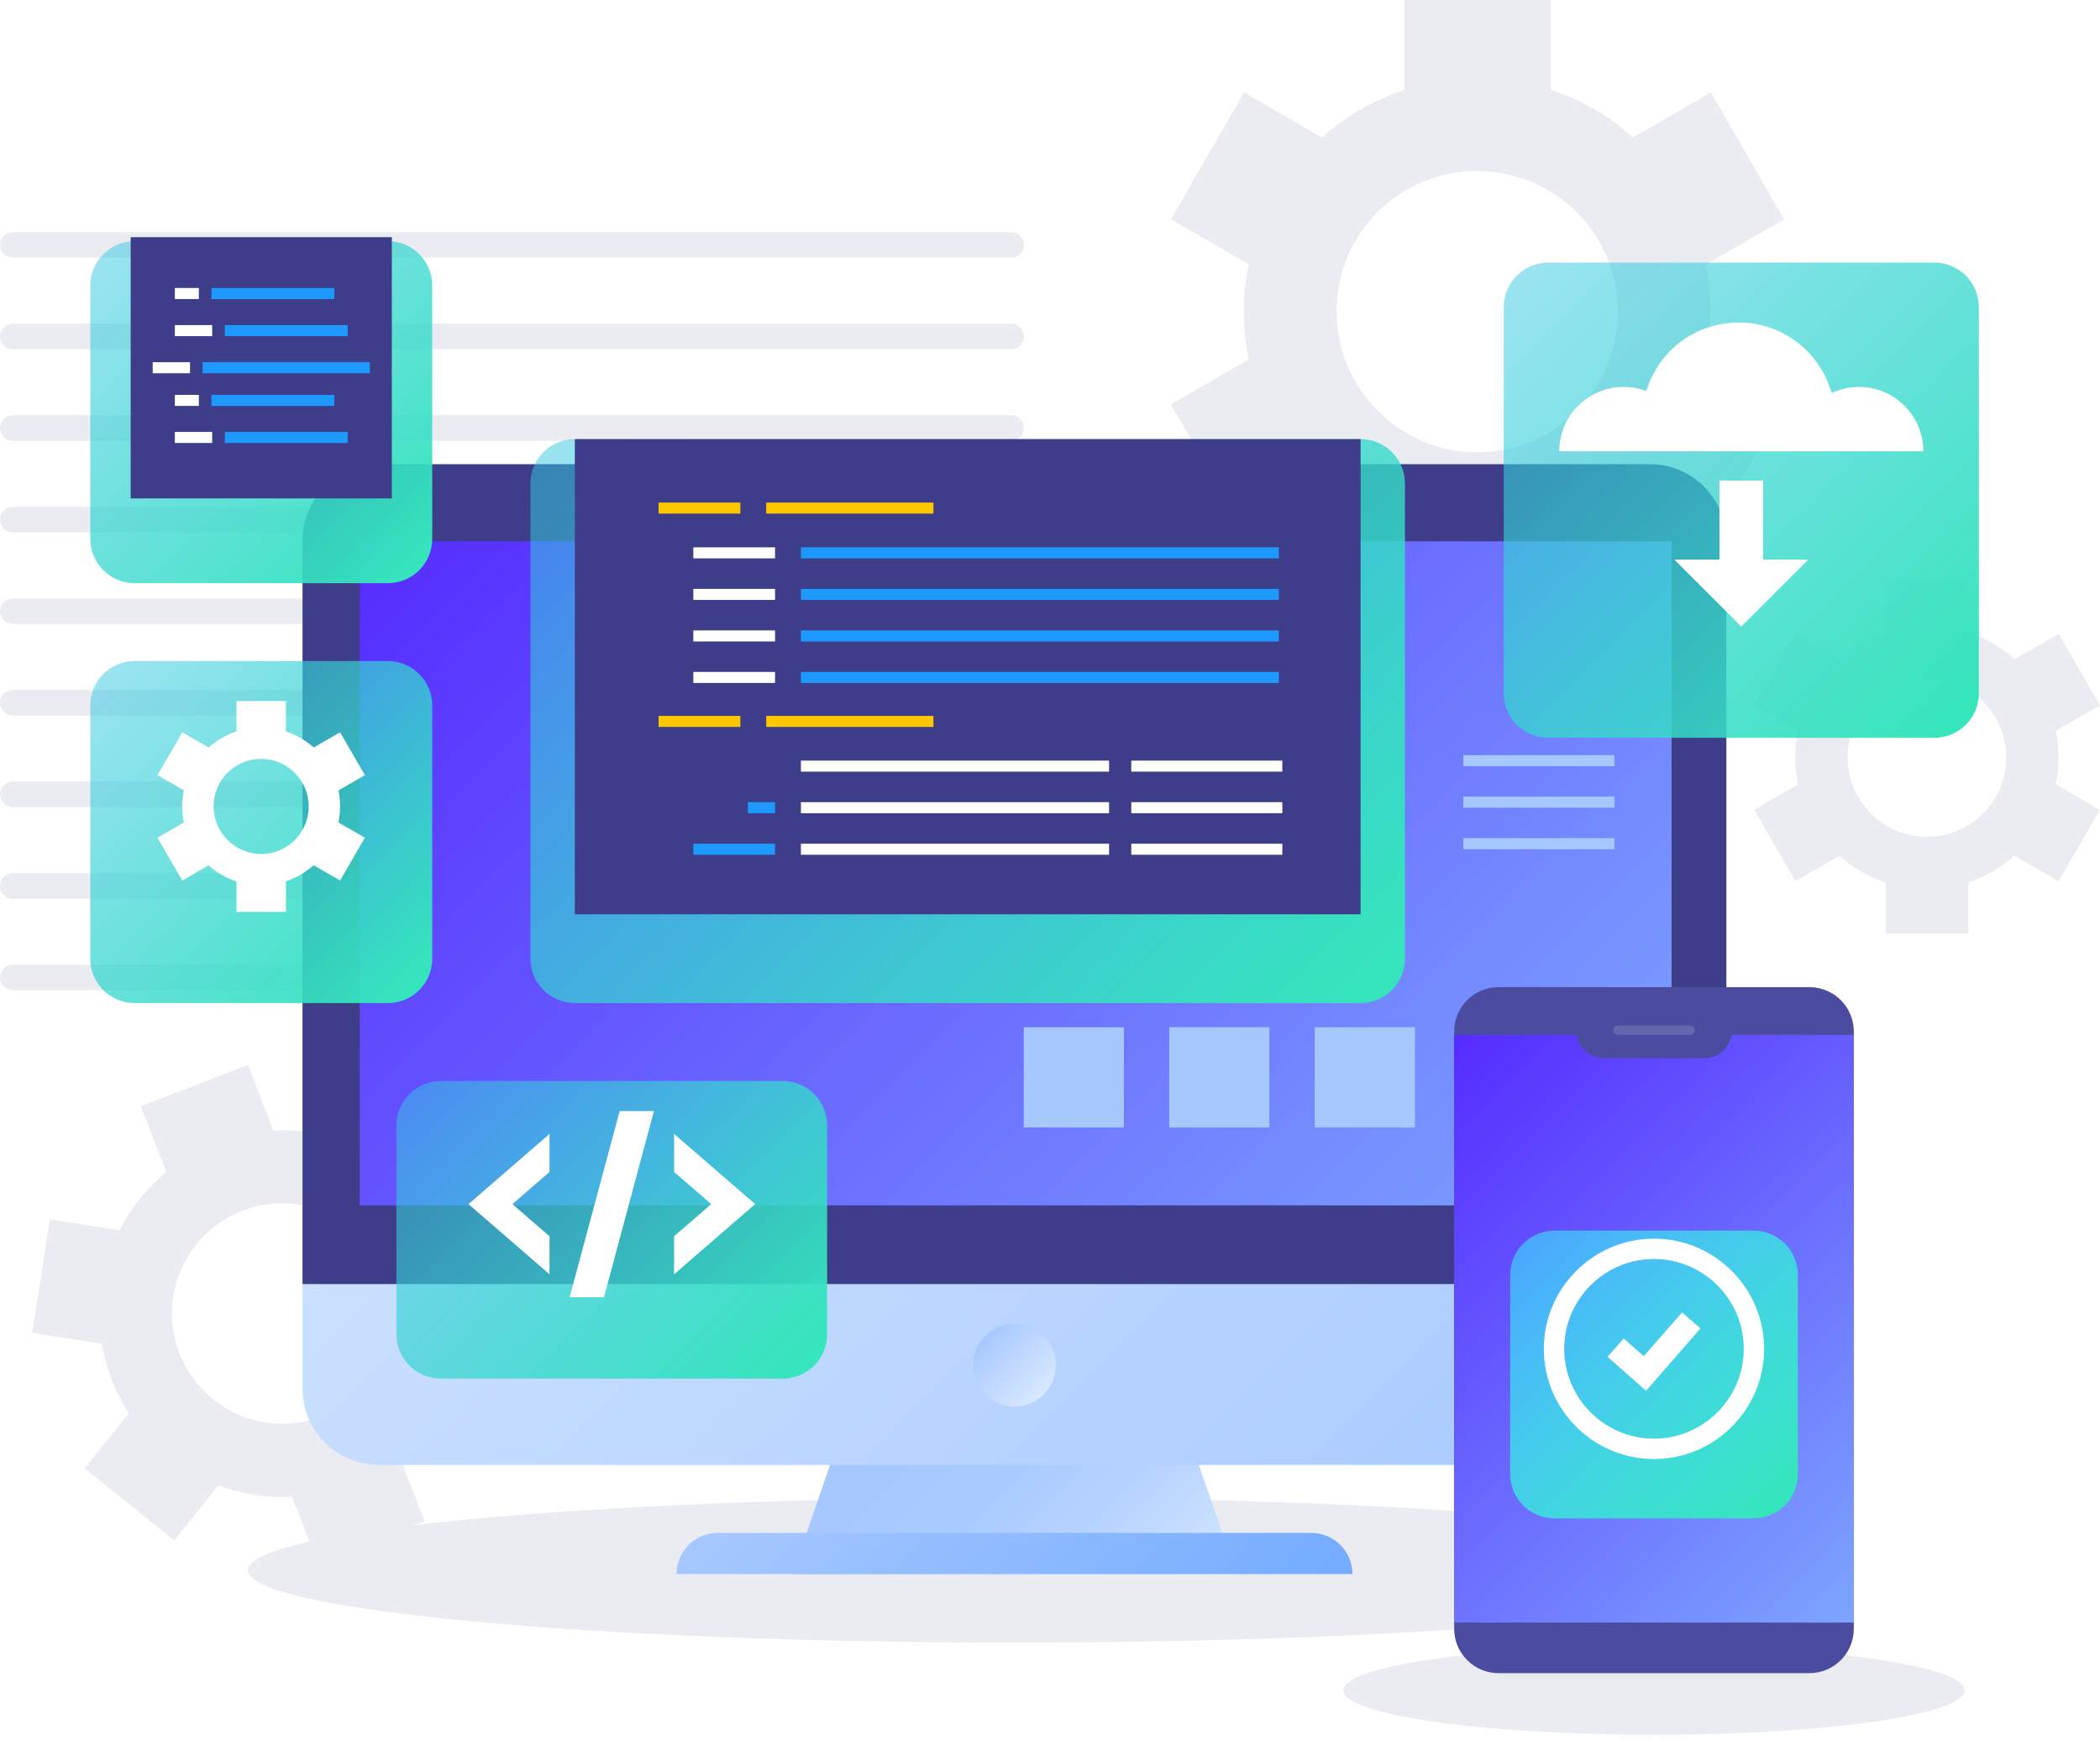
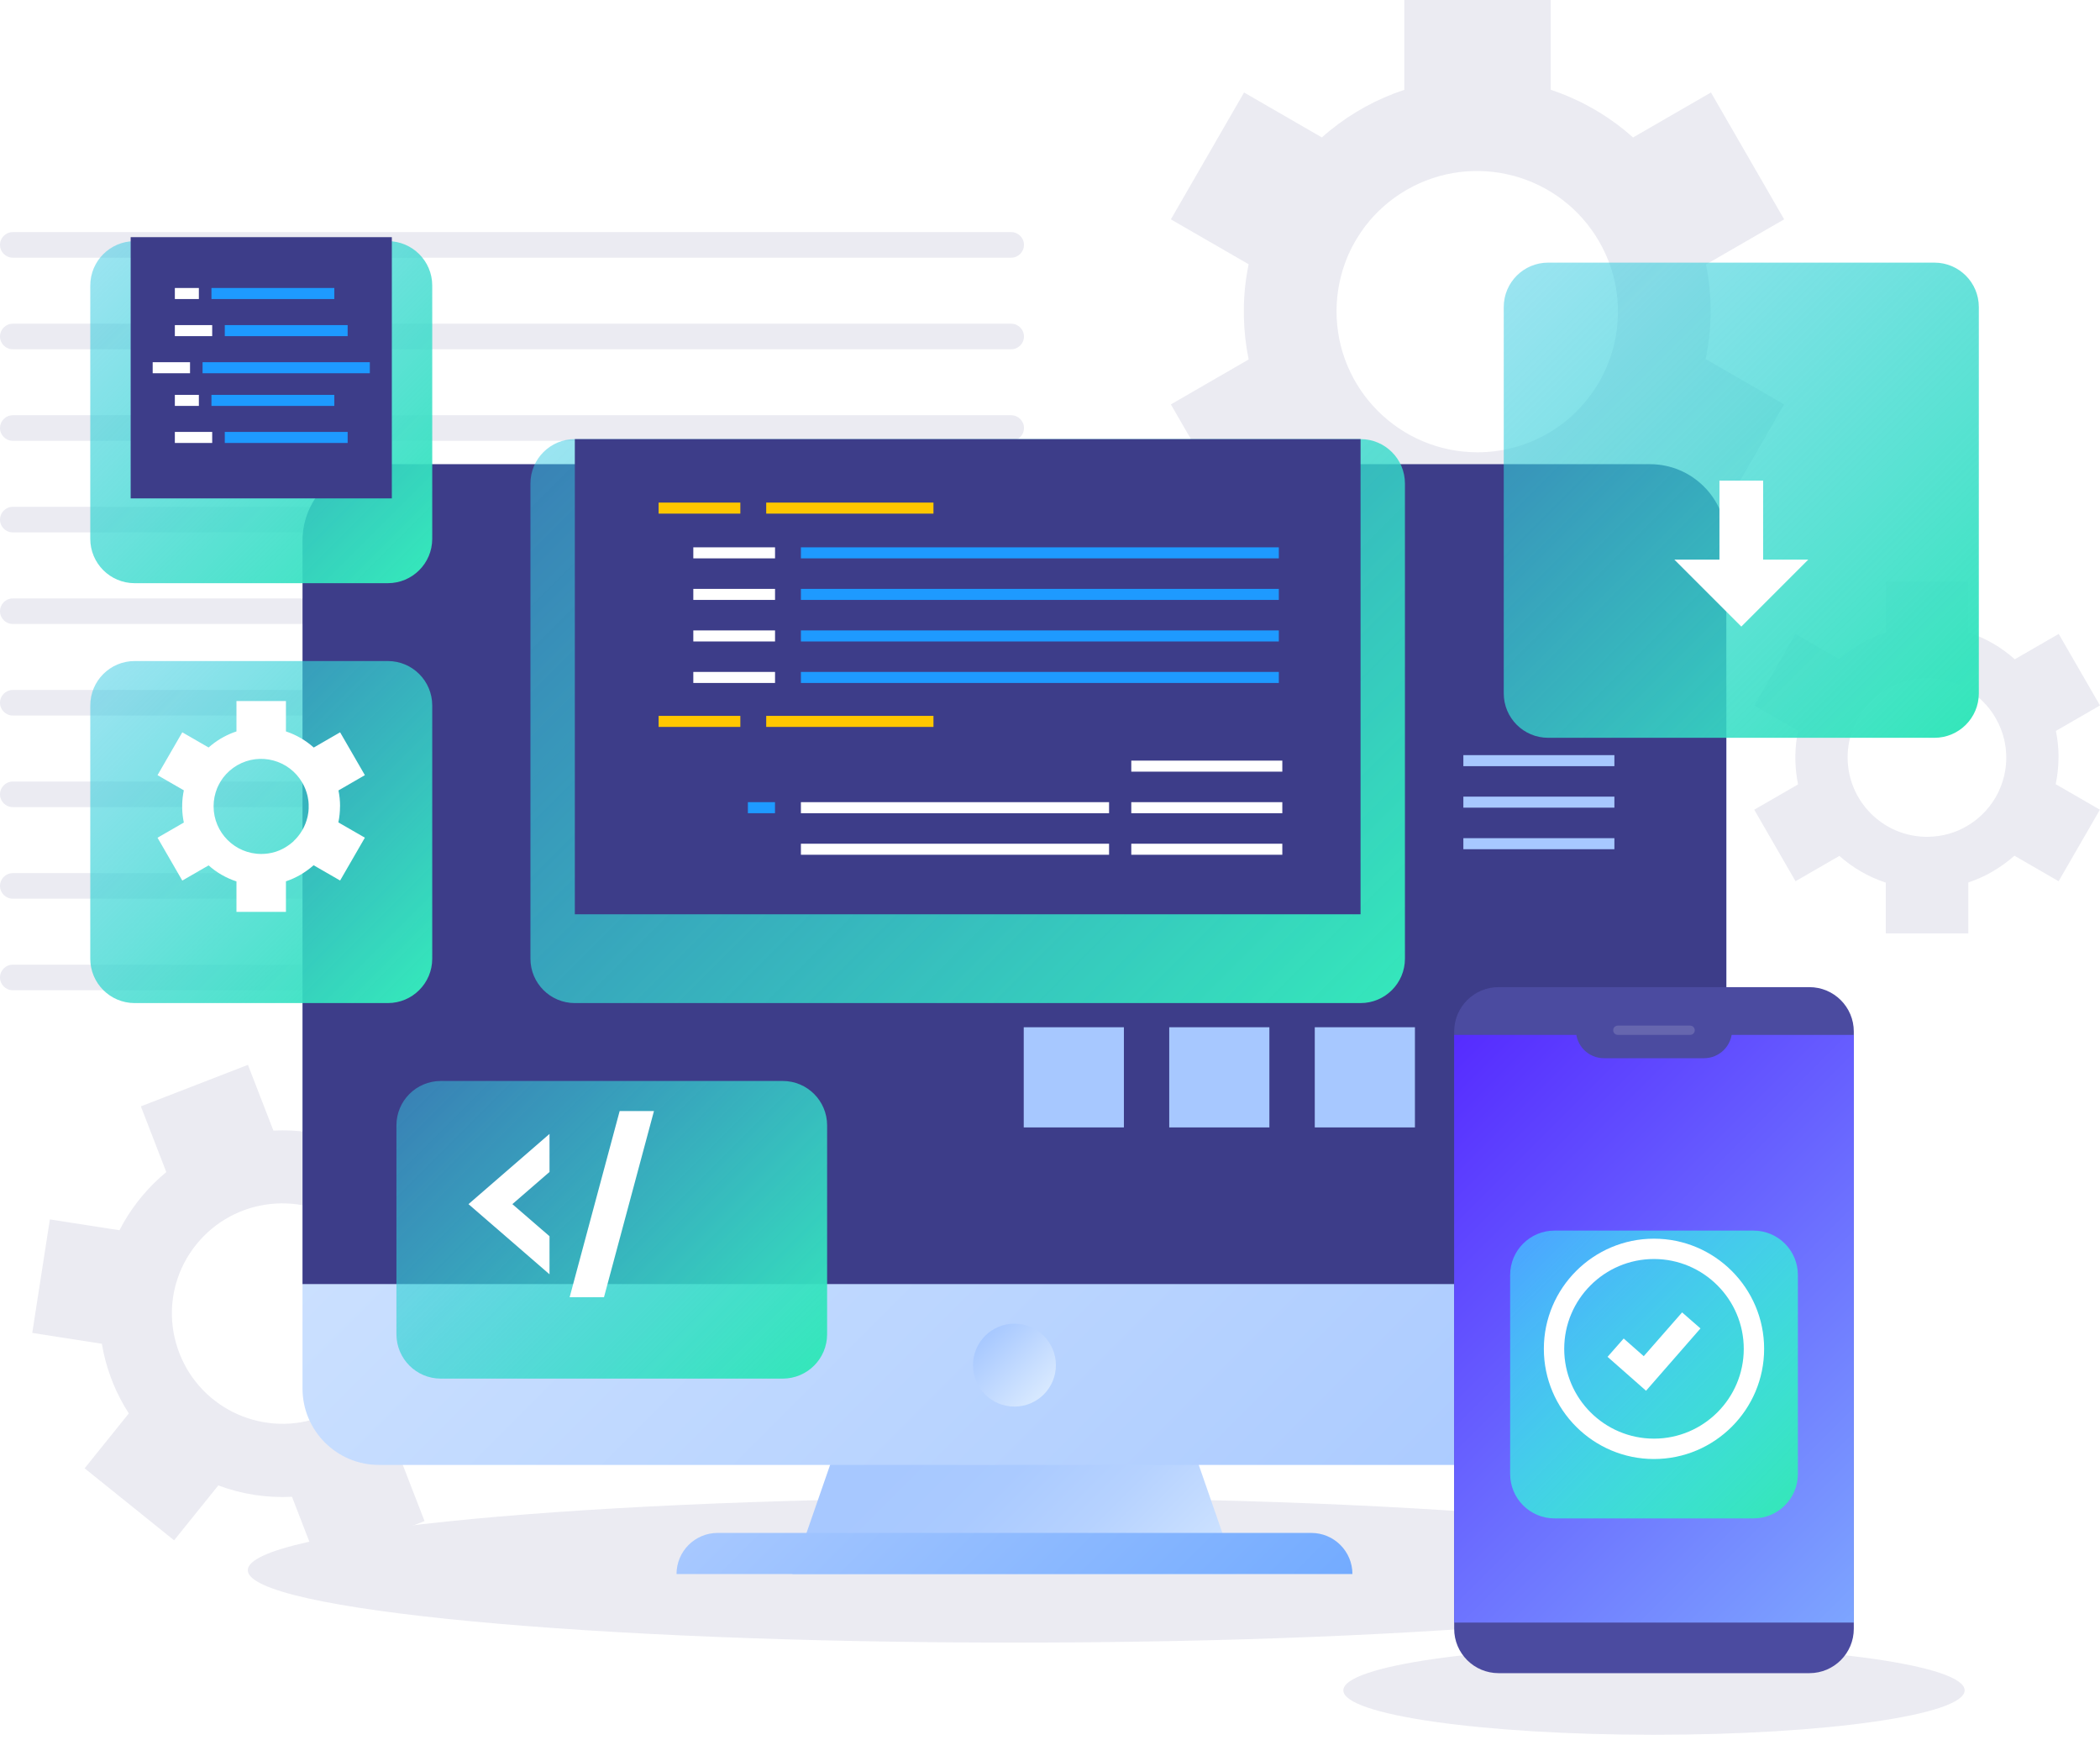
<svg xmlns="http://www.w3.org/2000/svg" width="309" height="256" viewBox="0 0 309 256" fill="none">
  <g clip-path="url(#clip0_189_1457)">
    <path d="M251.711 45.784C251.711 43.426 251.476 41.127 251.02 38.908L262.525 32.267L251.755 13.606L240.287 20.225C236.819 17.118 232.705 14.708 228.18 13.209V0H206.632V13.217C204.619 13.885 202.687 14.723 200.857 15.729C200.637 15.847 200.424 15.979 200.211 16.104C199.998 16.229 199.777 16.346 199.564 16.479C197.779 17.558 196.082 18.807 194.503 20.218L183.056 13.606L172.286 32.267L183.732 38.879C183.299 40.95 183.064 43.044 183.027 45.13C183.027 45.38 183.027 45.637 183.027 45.887C183.027 46.13 183.027 46.372 183.027 46.622C183.071 48.708 183.306 50.802 183.732 52.881L172.286 59.493L183.056 78.154L194.503 71.542C198.058 74.715 202.202 77.066 206.624 78.521V91.76H228.172V78.477C230.325 77.757 232.433 76.817 234.476 75.634C236.562 74.429 238.48 73.033 240.206 71.483L251.748 78.146L262.518 59.486L250.976 52.822C251.446 50.552 251.704 48.194 251.704 45.784H251.711ZM231.515 60.97C231.419 61.058 231.331 61.139 231.236 61.227C230.861 61.565 230.479 61.881 230.09 62.189C229.906 62.329 229.722 62.468 229.531 62.608C229.208 62.843 228.885 63.064 228.547 63.277C228.282 63.446 228.011 63.607 227.739 63.769C227.467 63.931 227.188 64.078 226.909 64.224C226.556 64.408 226.196 64.577 225.836 64.739C225.623 64.834 225.41 64.922 225.197 65.01C224.734 65.194 224.271 65.371 223.794 65.525C223.676 65.561 223.551 65.606 223.434 65.642C221.531 66.215 219.511 66.539 217.417 66.539C205.956 66.539 196.662 57.245 196.662 45.784C196.662 42.978 197.228 40.304 198.235 37.865C198.286 37.747 198.33 37.637 198.382 37.519C198.565 37.093 198.778 36.675 198.991 36.256C199.131 35.991 199.27 35.734 199.417 35.477C199.564 35.22 199.719 34.97 199.88 34.72C200.13 34.331 200.387 33.941 200.666 33.567C200.74 33.464 200.813 33.368 200.887 33.266C202.496 31.172 204.531 29.343 206.962 27.939C216.888 22.209 229.575 25.61 235.306 35.536C236.349 37.35 237.091 39.253 237.539 41.193C237.569 41.318 237.591 41.435 237.62 41.56C237.723 42.052 237.811 42.544 237.877 43.037C237.907 43.264 237.936 43.499 237.958 43.727C238.002 44.124 238.031 44.521 238.046 44.917C238.061 45.233 238.068 45.549 238.068 45.858C238.068 46.174 238.068 46.49 238.046 46.806C238.024 47.202 238.002 47.592 237.958 47.988C237.936 48.223 237.907 48.451 237.877 48.686C237.811 49.178 237.723 49.671 237.62 50.156C237.591 50.281 237.569 50.405 237.539 50.53C237.084 52.47 236.349 54.373 235.306 56.187C234.263 58.002 232.977 59.589 231.522 60.948L231.515 60.97Z" fill="#EBEBF2" />
    <path d="M302.902 111.405C302.902 110.075 302.77 108.782 302.513 107.526L309 103.779L302.924 93.258L296.459 96.99C294.505 95.235 292.184 93.883 289.634 93.038V85.588H277.49V93.038C276.359 93.413 275.264 93.89 274.236 94.456C274.111 94.522 273.993 94.595 273.868 94.662C273.751 94.735 273.626 94.801 273.508 94.875C272.502 95.484 271.547 96.19 270.651 96.983L264.2 93.258L258.125 103.779L264.575 107.503C264.332 108.672 264.2 109.854 264.178 111.03C264.178 111.169 264.178 111.316 264.178 111.456C264.178 111.596 264.178 111.728 264.178 111.867C264.2 113.043 264.332 114.226 264.575 115.394L258.125 119.119L264.2 129.639L270.651 125.914C272.656 127.699 274.992 129.029 277.483 129.845V137.309H289.627V129.823C290.839 129.419 292.029 128.882 293.175 128.221C294.351 127.538 295.431 126.752 296.408 125.885L302.91 129.639L308.985 119.119L302.484 115.364C302.748 114.086 302.895 112.756 302.895 111.397L302.902 111.405ZM291.515 119.963C291.464 120.015 291.412 120.059 291.353 120.11C291.148 120.301 290.927 120.478 290.707 120.654C290.604 120.735 290.501 120.816 290.391 120.889C290.207 121.021 290.024 121.146 289.84 121.264C289.693 121.359 289.539 121.455 289.384 121.543C289.23 121.631 289.076 121.719 288.914 121.8C288.716 121.903 288.518 121.998 288.312 122.094C288.194 122.145 288.069 122.197 287.952 122.248C287.695 122.351 287.43 122.454 287.158 122.535C287.092 122.557 287.026 122.579 286.953 122.601C285.88 122.924 284.741 123.108 283.559 123.108C277.101 123.108 271.863 117.87 271.863 111.412C271.863 109.832 272.179 108.326 272.752 106.945C272.781 106.879 272.803 106.813 272.832 106.754C272.935 106.512 273.053 106.277 273.178 106.042C273.259 105.895 273.332 105.748 273.42 105.601C273.501 105.454 273.589 105.314 273.677 105.175C273.817 104.954 273.964 104.734 274.118 104.521C274.162 104.462 274.199 104.411 274.243 104.352C275.154 103.169 276.3 102.14 277.667 101.354C283.265 98.122 290.413 100.039 293.646 105.637C294.233 106.659 294.652 107.731 294.909 108.826C294.924 108.892 294.939 108.965 294.953 109.032C295.012 109.311 295.056 109.583 295.1 109.862C295.115 109.994 295.13 110.119 295.144 110.251C295.166 110.472 295.181 110.699 295.196 110.92C295.203 111.096 295.21 111.272 295.21 111.449C295.21 111.625 295.21 111.809 295.196 111.985C295.188 112.205 295.166 112.433 295.144 112.653C295.13 112.786 295.115 112.918 295.1 113.043C295.063 113.322 295.012 113.594 294.953 113.873C294.939 113.946 294.924 114.013 294.909 114.086C294.652 115.181 294.241 116.253 293.653 117.275C293.065 118.296 292.338 119.192 291.522 119.963H291.515Z" fill="#EBEBF2" />
    <path d="M66.663 183.475C65.995 181.756 65.172 180.14 64.21 178.641L70.741 170.523L57.576 159.929L51.066 168.018C47.65 166.725 43.962 166.13 40.23 166.321L36.483 156.653L20.725 162.758L24.472 172.426C23.186 173.484 22.018 174.645 20.96 175.901C20.835 176.048 20.718 176.202 20.593 176.356C20.468 176.511 20.343 176.658 20.225 176.812C19.226 178.105 18.337 179.501 17.58 180.985L7.339 179.39L4.746 196.089L14.987 197.684C15.259 199.322 15.678 200.923 16.243 202.459C16.309 202.643 16.383 202.826 16.456 203.017C16.523 203.194 16.589 203.377 16.662 203.554C17.287 205.067 18.051 206.529 18.954 207.932L12.453 216.006L25.618 226.6L32.12 218.526C35.617 219.834 39.312 220.385 42.963 220.194L46.71 229.877L62.468 223.772L58.707 214.059C60.074 212.921 61.352 211.635 62.513 210.195C63.695 208.718 64.702 207.161 65.532 205.537L75.854 207.139L78.447 190.44L68.125 188.838C67.832 187.046 67.347 185.253 66.663 183.483V183.475ZM56.194 200.299C56.15 200.387 56.106 200.475 56.062 200.564C55.886 200.916 55.695 201.254 55.496 201.592C55.401 201.746 55.306 201.901 55.203 202.055C55.034 202.319 54.857 202.569 54.674 202.826C54.527 203.025 54.38 203.223 54.218 203.414C54.064 203.605 53.902 203.796 53.741 203.98C53.535 204.215 53.322 204.443 53.102 204.663C52.977 204.795 52.844 204.92 52.712 205.045C52.426 205.309 52.132 205.574 51.831 205.816C51.757 205.882 51.676 205.941 51.595 206C50.368 206.962 48.98 207.763 47.445 208.358C39.062 211.606 29.636 207.44 26.389 199.057C25.596 197.008 25.25 194.892 25.294 192.82C25.294 192.725 25.294 192.629 25.302 192.526C25.317 192.159 25.346 191.799 25.39 191.432C25.419 191.204 25.441 190.969 25.478 190.741C25.515 190.513 25.559 190.286 25.603 190.058C25.676 189.698 25.757 189.345 25.853 188.993C25.875 188.897 25.904 188.802 25.934 188.713C26.514 186.722 27.484 184.812 28.865 183.101C34.5 176.099 44.741 174.99 51.742 180.625C53.021 181.653 54.101 182.843 54.982 184.129C55.041 184.21 55.092 184.291 55.144 184.379C55.357 184.709 55.563 185.047 55.754 185.385C55.842 185.547 55.93 185.701 56.011 185.87C56.15 186.149 56.29 186.429 56.415 186.715C56.51 186.943 56.606 187.171 56.694 187.398C56.782 187.633 56.87 187.861 56.951 188.096C57.047 188.39 57.142 188.684 57.223 188.985C57.274 189.162 57.319 189.338 57.362 189.514C57.451 189.896 57.532 190.278 57.59 190.66C57.605 190.756 57.62 190.859 57.634 190.954C57.855 192.497 57.855 194.098 57.605 195.722C57.355 197.346 56.863 198.874 56.187 200.277L56.194 200.299Z" fill="#EBEBF2" />
    <path d="M148.792 37.909H1.881C0.845 37.909 0 37.064 0 36.028C0 34.992 0.845 34.147 1.881 34.147H148.792C149.828 34.147 150.672 34.992 150.672 36.028C150.672 37.064 149.828 37.909 148.792 37.909Z" fill="#EBEBF2" />
    <path d="M148.792 51.382H1.881C0.845 51.382 0 50.538 0 49.502C0 48.466 0.845 47.621 1.881 47.621H148.792C149.828 47.621 150.672 48.466 150.672 49.502C150.672 50.538 149.828 51.382 148.792 51.382Z" fill="#EBEBF2" />
    <path d="M148.792 64.849H1.881C0.845 64.849 0 64.004 0 62.968C0 61.932 0.845 61.087 1.881 61.087H148.792C149.828 61.087 150.672 61.932 150.672 62.968C150.672 64.004 149.828 64.849 148.792 64.849Z" fill="#EBEBF2" />
    <path d="M148.792 74.561H1.881C0.842 74.561 0 75.403 0 76.442C0 77.481 0.842 78.323 1.881 78.323H148.792C149.83 78.323 150.672 77.481 150.672 76.442C150.672 75.403 149.83 74.561 148.792 74.561Z" fill="#EBEBF2" />
    <path d="M148.792 91.796H1.881C0.845 91.796 0 90.951 0 89.916C0 88.88 0.845 88.035 1.881 88.035H148.792C149.828 88.035 150.672 88.88 150.672 89.916C150.672 90.951 149.828 91.796 148.792 91.796Z" fill="#EBEBF2" />
    <path d="M148.792 105.263H1.881C0.845 105.263 0 104.418 0 103.382C0 102.346 0.845 101.501 1.881 101.501H148.792C149.828 101.501 150.672 102.346 150.672 103.382C150.672 104.418 149.828 105.263 148.792 105.263Z" fill="#EBEBF2" />
    <path d="M148.792 118.737H1.881C0.845 118.737 0 117.892 0 116.856C0 115.82 0.845 114.975 1.881 114.975H148.792C149.828 114.975 150.672 115.82 150.672 116.856C150.672 117.892 149.828 118.737 148.792 118.737Z" fill="#EBEBF2" />
    <path d="M148.792 132.21H1.881C0.845 132.21 0 131.365 0 130.33C0 129.294 0.845 128.449 1.881 128.449H148.792C149.828 128.449 150.672 129.294 150.672 130.33C150.672 131.365 149.828 132.21 148.792 132.21Z" fill="#EBEBF2" />
    <path d="M148.792 145.677H1.881C0.845 145.677 0 144.832 0 143.796C0 142.76 0.845 141.915 1.881 141.915H148.792C149.828 141.915 150.672 142.76 150.672 143.796C150.672 144.832 149.828 145.677 148.792 145.677Z" fill="#EBEBF2" />
    <path d="M149.269 241.646C211.571 241.646 262.077 236.877 262.077 230.993C262.077 225.11 211.571 220.341 149.269 220.341C86.967 220.341 36.461 225.11 36.461 230.993C36.461 236.877 86.967 241.646 149.269 241.646Z" fill="#EBEBF2" />
    <path d="M181.954 231.559H116.577L127.817 199.138H170.714L181.954 231.559Z" fill="url(#paint0_linear_189_1457)" />
    <path d="M44.513 100.517H254.025V204.266C254.025 210.474 248.985 215.507 242.785 215.507H55.754C49.546 215.507 44.513 210.467 44.513 204.266V100.517Z" fill="url(#paint1_linear_189_1457)" />
    <path d="M55.754 68.287H242.777C248.985 68.287 254.018 73.327 254.018 79.528V188.904H44.513V79.528C44.513 73.32 49.553 68.287 55.754 68.287Z" fill="#3D3D89" />
-     <path d="M245.958 79.638H52.932V177.326H245.958V79.638Z" fill="url(#paint2_linear_189_1457)" />
    <path style="mix-blend-mode:multiply" d="M149.269 206.926C152.637 206.926 155.367 204.196 155.367 200.828C155.367 197.46 152.637 194.73 149.269 194.73C145.902 194.73 143.172 197.46 143.172 200.828C143.172 204.196 145.902 206.926 149.269 206.926Z" fill="url(#paint3_linear_189_1457)" />
    <path d="M198.991 231.559H99.547C99.547 228.224 102.251 225.513 105.593 225.513H192.952C196.288 225.513 198.999 228.216 198.999 231.559H198.991Z" fill="url(#paint4_linear_189_1457)" />
    <path d="M243.372 255.208C268.618 255.208 289.083 252.28 289.083 248.669C289.083 245.058 268.618 242.131 243.372 242.131C218.127 242.131 197.662 245.058 197.662 248.669C197.662 252.28 218.127 255.208 243.372 255.208Z" fill="#EBEBF2" />
    <path d="M266.242 145.221H220.502C216.895 145.221 213.971 148.145 213.971 151.752V239.611C213.971 243.218 216.895 246.142 220.502 246.142H266.242C269.85 246.142 272.774 243.218 272.774 239.611V151.752C272.774 148.145 269.85 145.221 266.242 145.221Z" fill="#4B4BA0" />
    <path d="M272.774 152.245H213.971V238.7H272.774V152.245Z" fill="url(#paint5_linear_189_1457)" />
    <g filter="url(#filter0_d_189_1457)">
      <path d="M258.014 174.505H228.738C225.131 174.505 222.207 177.429 222.207 181.036V210.312C222.207 213.92 225.131 216.844 228.738 216.844H258.014C261.621 216.844 264.545 213.92 264.545 210.312V181.036C264.545 177.429 261.621 174.505 258.014 174.505Z" fill="url(#paint6_linear_189_1457)" />
    </g>
    <g filter="url(#filter1_d_189_1457)">
      <path d="M243.372 211.885C234.439 211.885 227.166 204.611 227.166 195.678C227.166 186.744 234.439 179.471 243.372 179.471C252.306 179.471 259.579 186.744 259.579 195.678C259.579 204.611 252.306 211.885 243.372 211.885ZM243.372 182.461C236.084 182.461 230.163 188.39 230.163 195.678C230.163 202.966 236.092 208.887 243.372 208.887C250.653 208.887 256.582 202.958 256.582 195.678C256.582 188.397 250.653 182.461 243.372 182.461Z" fill="white" />
      <path d="M242.204 201.842L236.54 196.853L238.913 194.157L241.866 196.758L247.509 190.315L250.212 192.673L242.204 201.842Z" fill="white" />
    </g>
    <path d="M250.741 155.675H236.004C233.734 155.675 231.89 153.831 231.89 151.561H254.855C254.855 153.831 253.011 155.675 250.741 155.675Z" fill="#4B4BA0" />
    <path opacity="0.15" d="M248.691 152.245H238.053C237.671 152.245 237.37 151.936 237.37 151.561C237.37 151.179 237.679 150.878 238.053 150.878H248.691C249.066 150.878 249.375 151.187 249.375 151.561C249.375 151.943 249.066 152.245 248.691 152.245Z" fill="white" />
    <g filter="url(#filter2_d_189_1457)">
      <path d="M200.196 58.068H84.582C80.975 58.068 78.051 60.992 78.051 64.599V134.502C78.051 138.11 80.975 141.034 84.582 141.034H200.196C203.803 141.034 206.727 138.11 206.727 134.502V64.599C206.727 60.992 203.803 58.068 200.196 58.068Z" fill="url(#paint7_linear_189_1457)" />
    </g>
    <path d="M200.196 64.599H84.582V134.502H200.196V64.599Z" fill="#3D3D89" />
    <path d="M108.936 73.937H96.91V75.56H108.936V73.937Z" fill="#FFC700" />
    <path d="M137.353 73.937H112.742V75.56H137.353V73.937Z" fill="#FFC700" />
    <path d="M114.042 80.519H102.016V82.143H114.042V80.519Z" fill="white" />
    <path d="M188.17 80.519H117.848V82.143H188.17V80.519Z" fill="#1E9AFF" />
    <path d="M114.042 86.632H102.016V88.255H114.042V86.632Z" fill="white" />
    <path d="M188.17 86.632H117.848V88.255H188.17V86.632Z" fill="#1E9AFF" />
    <path d="M114.042 92.744H102.016V94.368H114.042V92.744Z" fill="white" />
    <path d="M188.17 92.744H117.848V94.368H188.17V92.744Z" fill="#1E9AFF" />
    <path d="M114.042 98.849H102.016V100.473H114.042V98.849Z" fill="white" />
    <path d="M108.936 105.314H96.91V106.938H108.936V105.314Z" fill="#FFC700" />
    <path d="M137.353 105.314H112.742V106.938H137.353V105.314Z" fill="#FFC700" />
-     <path d="M163.191 111.897H117.848V113.52H163.191V111.897Z" fill="white" />
    <path d="M163.191 118.009H117.848V119.633H163.191V118.009Z" fill="white" />
    <path d="M114.035 118.009H110.045V119.633H114.035V118.009Z" fill="#1E9AFF" />
-     <path d="M114.042 124.122H102.016V125.745H114.042V124.122Z" fill="#1E9AFF" />
    <path d="M163.191 124.122H117.848V125.745H163.191V124.122Z" fill="white" />
    <path d="M188.684 111.897H166.46V113.52H188.684V111.897Z" fill="white" />
    <path d="M188.684 118.009H166.46V119.633H188.684V118.009Z" fill="white" />
    <path d="M188.684 124.122H166.46V125.745H188.684V124.122Z" fill="white" />
    <path d="M188.17 98.849H117.848V100.473H188.17V98.849Z" fill="#1E9AFF" />
    <g filter="url(#filter3_d_189_1457)">
      <path d="M57.069 90.716H19.814C16.207 90.716 13.283 93.641 13.283 97.248V134.502C13.283 138.11 16.207 141.034 19.814 141.034H57.069C60.676 141.034 63.6 138.11 63.6 134.502V97.248C63.6 93.641 60.676 90.716 57.069 90.716Z" fill="url(#paint8_linear_189_1457)" />
    </g>
    <g filter="url(#filter4_d_189_1457)">
      <path d="M50.038 115.849C50.038 115.056 49.957 114.277 49.803 113.528L53.689 111.28L50.045 104.976L46.166 107.217C44.991 106.166 43.602 105.351 42.074 104.844V100.377H34.794V104.844C34.11 105.072 33.464 105.351 32.847 105.696C32.773 105.733 32.7 105.777 32.626 105.821C32.553 105.865 32.479 105.902 32.406 105.946C31.804 106.313 31.23 106.732 30.694 107.21L26.823 104.976L23.179 111.28L27.05 113.513C26.903 114.211 26.823 114.924 26.808 115.629C26.808 115.717 26.808 115.798 26.808 115.886C26.808 115.967 26.808 116.048 26.808 116.136C26.823 116.841 26.903 117.546 27.05 118.252L23.179 120.485L26.823 126.789L30.694 124.555C31.899 125.628 33.295 126.421 34.794 126.913V131.388H42.074V126.899C42.801 126.656 43.514 126.333 44.205 125.936C44.91 125.525 45.556 125.055 46.144 124.533L50.045 126.781L53.689 120.478L49.788 118.23C49.95 117.458 50.031 116.665 50.031 115.849H50.038ZM43.213 120.985C43.213 120.985 43.147 121.043 43.117 121.073C42.992 121.183 42.86 121.293 42.728 121.396C42.669 121.448 42.603 121.492 42.537 121.536C42.427 121.616 42.317 121.69 42.206 121.763C42.118 121.822 42.023 121.874 41.935 121.932C41.839 121.984 41.751 122.035 41.655 122.087C41.538 122.145 41.413 122.204 41.295 122.263C41.222 122.292 41.148 122.329 41.082 122.358C40.928 122.425 40.767 122.483 40.605 122.535C40.561 122.549 40.524 122.564 40.48 122.572C39.833 122.77 39.157 122.873 38.445 122.873C34.573 122.873 31.429 119.736 31.429 115.857C31.429 114.909 31.62 114.005 31.958 113.183C31.973 113.146 31.987 113.109 32.009 113.065C32.075 112.918 32.142 112.778 32.215 112.639C32.259 112.551 32.31 112.463 32.362 112.374C32.413 112.286 32.465 112.205 32.516 112.117C32.604 111.985 32.685 111.853 32.781 111.728C32.803 111.691 32.832 111.662 32.854 111.625C33.398 110.92 34.088 110.303 34.904 109.825C38.261 107.886 42.544 109.039 44.484 112.389C44.837 112.999 45.086 113.645 45.241 114.299C45.248 114.343 45.255 114.38 45.27 114.424C45.307 114.593 45.336 114.755 45.358 114.924C45.365 115.004 45.38 115.078 45.388 115.159C45.402 115.291 45.41 115.423 45.417 115.563C45.417 115.666 45.417 115.776 45.417 115.879C45.417 115.989 45.417 116.092 45.417 116.202C45.417 116.334 45.402 116.466 45.388 116.599C45.38 116.68 45.373 116.753 45.358 116.834C45.336 117.003 45.307 117.164 45.27 117.333C45.263 117.377 45.255 117.414 45.241 117.458C45.086 118.112 44.837 118.759 44.484 119.368C44.131 119.978 43.698 120.522 43.206 120.977L43.213 120.985Z" fill="white" />
    </g>
    <g filter="url(#filter5_d_189_1457)">
      <path d="M115.173 152.494H64.863C61.256 152.494 58.332 155.419 58.332 159.026V189.749C58.332 193.356 61.256 196.28 64.863 196.28H115.173C118.78 196.28 121.704 193.356 121.704 189.749V159.026C121.704 155.419 118.78 152.494 115.173 152.494Z" fill="url(#paint9_linear_189_1457)" />
    </g>
    <g filter="url(#filter6_d_189_1457)">
      <path d="M80.857 164.058L68.934 174.387L80.857 184.709V179.111L75.391 174.387L80.857 169.656V164.058Z" fill="white" />
-       <path d="M99.187 184.709L111.118 174.387L99.187 164.058V169.656L104.653 174.387L99.187 179.111V184.709Z" fill="white" />
      <path d="M88.872 188.082H83.818L91.179 160.693H96.226L88.872 188.082Z" fill="white" />
    </g>
    <g filter="url(#filter7_d_189_1457)">
      <path d="M284.638 32.105H227.797C224.19 32.105 221.266 35.029 221.266 38.636V95.477C221.266 99.084 224.19 102.008 227.797 102.008H284.638C288.245 102.008 291.17 99.084 291.17 95.477V38.636C291.17 35.029 288.245 32.105 284.638 32.105Z" fill="url(#paint10_linear_189_1457)" />
    </g>
    <g filter="url(#filter8_d_189_1457)">
-       <path d="M273.538 54.167C272.098 54.167 270.731 54.49 269.512 55.063C267.837 49.083 262.356 44.697 255.84 44.697C249.323 44.697 244.019 48.943 242.248 54.777C241.205 54.38 240.081 54.167 238.906 54.167C233.675 54.167 229.436 58.406 229.436 63.637H283.008C283.008 58.406 278.769 54.167 273.538 54.167Z" fill="white" />
      <path d="M246.37 79.572L256.222 89.424L266.073 79.572H259.432V67.949H253.004V79.572H246.37Z" fill="white" />
    </g>
    <g filter="url(#filter9_d_189_1457)">
      <path d="M57.069 28.946H19.814C16.207 28.946 13.283 31.87 13.283 35.477V72.732C13.283 76.339 16.207 79.263 19.814 79.263H57.069C60.676 79.263 63.6 76.339 63.6 72.732V35.477C63.6 31.87 60.676 28.946 57.069 28.946Z" fill="url(#paint11_linear_189_1457)" />
    </g>
    <path d="M57.656 34.889H19.226V73.32H57.656V34.889Z" fill="#3D3D89" />
    <path d="M29.262 42.368H25.728V43.992H29.262V42.368Z" fill="white" />
    <path d="M49.193 42.368H31.113V43.992H49.193V42.368Z" fill="#1E9AFF" />
    <path d="M31.223 47.827H25.728V49.45H31.223V47.827Z" fill="white" />
    <path d="M51.155 47.827H33.075V49.45H51.155V47.827Z" fill="#1E9AFF" />
    <path d="M29.262 58.09H25.728V59.714H29.262V58.09Z" fill="white" />
    <path d="M49.193 58.09H31.113V59.714H49.193V58.09Z" fill="#1E9AFF" />
    <path d="M31.223 63.541H25.728V65.165H31.223V63.541Z" fill="white" />
    <path d="M51.155 63.541H33.075V65.165H51.155V63.541Z" fill="#1E9AFF" />
    <path d="M27.961 53.285H22.466V54.909H27.961V53.285Z" fill="white" />
    <path d="M54.417 53.285H29.805V54.909H54.417V53.285Z" fill="#1E9AFF" />
    <g style="mix-blend-mode:multiply">
      <path d="M165.373 151.121H150.636V165.858H165.373V151.121Z" fill="#A7C8FF" />
    </g>
    <g style="mix-blend-mode:multiply">
      <path d="M186.781 151.121H172.044V165.858H186.781V151.121Z" fill="#A7C8FF" />
    </g>
    <g style="mix-blend-mode:multiply">
      <path d="M208.197 151.121H193.459V165.858H208.197V151.121Z" fill="#A7C8FF" />
    </g>
    <g style="mix-blend-mode:multiply">
      <path d="M237.547 111.089H215.323V112.712H237.547V111.089Z" fill="#A7C8FF" />
    </g>
    <g style="mix-blend-mode:multiply">
      <path d="M237.547 117.194H215.323V118.817H237.547V117.194Z" fill="#A7C8FF" />
    </g>
    <g style="mix-blend-mode:multiply">
      <path d="M237.547 123.306H215.323V124.93H237.547V123.306Z" fill="#A7C8FF" />
    </g>
  </g>
  <defs>
    <filter id="filter0_d_189_1457" x="214.375" y="173.205" width="58.002" height="58.002" filterUnits="userSpaceOnUse" color-interpolation-filters="sRGB">
      <feFlood flood-opacity="0" result="BackgroundImageFix" />
      <feColorMatrix in="SourceAlpha" type="matrix" values="0 0 0 0 0 0 0 0 0 0 0 0 0 0 0 0 0 0 127 0" result="hardAlpha" />
      <feOffset dy="6.531" />
      <feGaussianBlur stdDeviation="3.916" />
      <feColorMatrix type="matrix" values="0 0 0 0 0.067 0 0 0 0 0.447 0 0 0 0 0.835 0 0 0 0.4 0" />
      <feBlend mode="normal" in2="BackgroundImageFix" result="effect1_dropShadow_189_1457" />
      <feBlend mode="normal" in="SourceGraphic" in2="effect1_dropShadow_189_1457" result="shape" />
    </filter>
    <filter id="filter1_d_189_1457" x="221.656" y="176.716" width="43.433" height="43.433" filterUnits="userSpaceOnUse" color-interpolation-filters="sRGB">
      <feFlood flood-opacity="0" result="BackgroundImageFix" />
      <feColorMatrix in="SourceAlpha" type="matrix" values="0 0 0 0 0 0 0 0 0 0 0 0 0 0 0 0 0 0 127 0" result="hardAlpha" />
      <feOffset dy="2.755" />
      <feGaussianBlur stdDeviation="2.755" />
      <feColorMatrix type="matrix" values="0 0 0 0 0.118 0 0 0 0 0.522 0 0 0 0 1 0 0 0 0.4 0" />
      <feBlend mode="normal" in2="BackgroundImageFix" result="effect1_dropShadow_189_1457" />
      <feBlend mode="normal" in="SourceGraphic" in2="effect1_dropShadow_189_1457" result="shape" />
    </filter>
    <filter id="filter2_d_189_1457" x="70.219" y="56.768" width="144.34" height="98.629" filterUnits="userSpaceOnUse" color-interpolation-filters="sRGB">
      <feFlood flood-opacity="0" result="BackgroundImageFix" />
      <feColorMatrix in="SourceAlpha" type="matrix" values="0 0 0 0 0 0 0 0 0 0 0 0 0 0 0 0 0 0 127 0" result="hardAlpha" />
      <feOffset dy="6.531" />
      <feGaussianBlur stdDeviation="3.916" />
      <feColorMatrix type="matrix" values="0 0 0 0 0.118 0 0 0 0 0.522 0 0 0 0 1 0 0 0 0.4 0" />
      <feBlend mode="normal" in2="BackgroundImageFix" result="effect1_dropShadow_189_1457" />
      <feBlend mode="normal" in="SourceGraphic" in2="effect1_dropShadow_189_1457" result="shape" />
    </filter>
    <filter id="filter3_d_189_1457" x="5.451" y="89.416" width="65.98" height="65.98" filterUnits="userSpaceOnUse" color-interpolation-filters="sRGB">
      <feFlood flood-opacity="0" result="BackgroundImageFix" />
      <feColorMatrix in="SourceAlpha" type="matrix" values="0 0 0 0 0 0 0 0 0 0 0 0 0 0 0 0 0 0 127 0" result="hardAlpha" />
      <feOffset dy="6.531" />
      <feGaussianBlur stdDeviation="3.916" />
      <feColorMatrix type="matrix" values="0 0 0 0 0.118 0 0 0 0 0.522 0 0 0 0 1 0 0 0 0.4 0" />
      <feBlend mode="normal" in2="BackgroundImageFix" result="effect1_dropShadow_189_1457" />
      <feBlend mode="normal" in="SourceGraphic" in2="effect1_dropShadow_189_1457" result="shape" />
    </filter>
    <filter id="filter4_d_189_1457" x="17.669" y="97.622" width="41.531" height="42.03" filterUnits="userSpaceOnUse" color-interpolation-filters="sRGB">
      <feFlood flood-opacity="0" result="BackgroundImageFix" />
      <feColorMatrix in="SourceAlpha" type="matrix" values="0 0 0 0 0 0 0 0 0 0 0 0 0 0 0 0 0 0 127 0" result="hardAlpha" />
      <feOffset dy="2.755" />
      <feGaussianBlur stdDeviation="2.755" />
      <feColorMatrix type="matrix" values="0 0 0 0 0.118 0 0 0 0 0.522 0 0 0 0 1 0 0 0 0.4 0" />
      <feBlend mode="normal" in2="BackgroundImageFix" result="effect1_dropShadow_189_1457" />
      <feBlend mode="normal" in="SourceGraphic" in2="effect1_dropShadow_189_1457" result="shape" />
    </filter>
    <filter id="filter5_d_189_1457" x="50.501" y="151.194" width="79.035" height="59.449" filterUnits="userSpaceOnUse" color-interpolation-filters="sRGB">
      <feFlood flood-opacity="0" result="BackgroundImageFix" />
      <feColorMatrix in="SourceAlpha" type="matrix" values="0 0 0 0 0 0 0 0 0 0 0 0 0 0 0 0 0 0 127 0" result="hardAlpha" />
      <feOffset dy="6.531" />
      <feGaussianBlur stdDeviation="3.916" />
      <feColorMatrix type="matrix" values="0 0 0 0 0.118 0 0 0 0 0.522 0 0 0 0 1 0 0 0 0.4 0" />
      <feBlend mode="normal" in2="BackgroundImageFix" result="effect1_dropShadow_189_1457" />
      <feBlend mode="normal" in="SourceGraphic" in2="effect1_dropShadow_189_1457" result="shape" />
    </filter>
    <filter id="filter6_d_189_1457" x="63.424" y="157.938" width="53.204" height="38.408" filterUnits="userSpaceOnUse" color-interpolation-filters="sRGB">
      <feFlood flood-opacity="0" result="BackgroundImageFix" />
      <feColorMatrix in="SourceAlpha" type="matrix" values="0 0 0 0 0 0 0 0 0 0 0 0 0 0 0 0 0 0 127 0" result="hardAlpha" />
      <feOffset dy="2.755" />
      <feGaussianBlur stdDeviation="2.755" />
      <feColorMatrix type="matrix" values="0 0 0 0 0.118 0 0 0 0 0.522 0 0 0 0 1 0 0 0 0.4 0" />
      <feBlend mode="normal" in2="BackgroundImageFix" result="effect1_dropShadow_189_1457" />
      <feBlend mode="normal" in="SourceGraphic" in2="effect1_dropShadow_189_1457" result="shape" />
    </filter>
    <filter id="filter7_d_189_1457" x="213.435" y="30.805" width="85.566" height="85.566" filterUnits="userSpaceOnUse" color-interpolation-filters="sRGB">
      <feFlood flood-opacity="0" result="BackgroundImageFix" />
      <feColorMatrix in="SourceAlpha" type="matrix" values="0 0 0 0 0 0 0 0 0 0 0 0 0 0 0 0 0 0 127 0" result="hardAlpha" />
      <feOffset dy="6.531" />
      <feGaussianBlur stdDeviation="3.916" />
      <feColorMatrix type="matrix" values="0 0 0 0 0.118 0 0 0 0 0.522 0 0 0 0 1 0 0 0 0.4 0" />
      <feBlend mode="normal" in2="BackgroundImageFix" result="effect1_dropShadow_189_1457" />
      <feBlend mode="normal" in="SourceGraphic" in2="effect1_dropShadow_189_1457" result="shape" />
    </filter>
    <filter id="filter8_d_189_1457" x="223.926" y="41.942" width="64.592" height="55.746" filterUnits="userSpaceOnUse" color-interpolation-filters="sRGB">
      <feFlood flood-opacity="0" result="BackgroundImageFix" />
      <feColorMatrix in="SourceAlpha" type="matrix" values="0 0 0 0 0 0 0 0 0 0 0 0 0 0 0 0 0 0 127 0" result="hardAlpha" />
      <feOffset dy="2.755" />
      <feGaussianBlur stdDeviation="2.755" />
      <feColorMatrix type="matrix" values="0 0 0 0 0.118 0 0 0 0 0.522 0 0 0 0 1 0 0 0 0.4 0" />
      <feBlend mode="normal" in2="BackgroundImageFix" result="effect1_dropShadow_189_1457" />
      <feBlend mode="normal" in="SourceGraphic" in2="effect1_dropShadow_189_1457" result="shape" />
    </filter>
    <filter id="filter9_d_189_1457" x="5.451" y="27.645" width="65.98" height="65.98" filterUnits="userSpaceOnUse" color-interpolation-filters="sRGB">
      <feFlood flood-opacity="0" result="BackgroundImageFix" />
      <feColorMatrix in="SourceAlpha" type="matrix" values="0 0 0 0 0 0 0 0 0 0 0 0 0 0 0 0 0 0 127 0" result="hardAlpha" />
      <feOffset dy="6.531" />
      <feGaussianBlur stdDeviation="3.916" />
      <feColorMatrix type="matrix" values="0 0 0 0 0.118 0 0 0 0 0.522 0 0 0 0 1 0 0 0 0.4 0" />
      <feBlend mode="normal" in2="BackgroundImageFix" result="effect1_dropShadow_189_1457" />
      <feBlend mode="normal" in="SourceGraphic" in2="effect1_dropShadow_189_1457" result="shape" />
    </filter>
    <linearGradient id="paint0_linear_189_1457" x1="127.626" y1="199.329" x2="170.905" y2="242.608" gradientUnits="userSpaceOnUse">
      <stop offset="0.23" stop-color="#A7C8FF" />
      <stop offset="0.45" stop-color="#AACAFF" />
      <stop offset="0.67" stop-color="#B6D2FF" />
      <stop offset="0.89" stop-color="#CAE0FF" />
      <stop offset="1" stop-color="#D8E9FF" />
    </linearGradient>
    <linearGradient id="paint1_linear_189_1457" x1="69.786" y1="75.244" x2="228.745" y2="234.204" gradientUnits="userSpaceOnUse">
      <stop stop-color="#D8E9FF" />
      <stop offset="1" stop-color="#A7C8FF" />
    </linearGradient>
    <linearGradient id="paint2_linear_189_1457" x1="76.772" y1="55.805" x2="222.126" y2="201.159" gradientUnits="userSpaceOnUse">
      <stop stop-color="#562BFF" />
      <stop offset="1" stop-color="#7DA5FF" />
    </linearGradient>
    <linearGradient id="paint3_linear_189_1457" x1="144.957" y1="196.515" x2="153.582" y2="205.14" gradientUnits="userSpaceOnUse">
      <stop stop-color="#A7C8FF" />
      <stop offset="1" stop-color="#D8E9FF" />
    </linearGradient>
    <linearGradient id="paint4_linear_189_1457" x1="123.776" y1="204.817" x2="174.755" y2="255.796" gradientUnits="userSpaceOnUse">
      <stop stop-color="#A7C8FF" />
      <stop offset="1" stop-color="#73ABFF" />
    </linearGradient>
    <linearGradient id="paint5_linear_189_1457" x1="207.058" y1="159.165" x2="279.687" y2="231.794" gradientUnits="userSpaceOnUse">
      <stop stop-color="#562BFF" />
      <stop offset="1" stop-color="#7DA5FF" />
    </linearGradient>
    <linearGradient id="paint6_linear_189_1457" x1="224.117" y1="176.422" x2="262.635" y2="214.941" gradientUnits="userSpaceOnUse">
      <stop stop-color="#35FFFF" stop-opacity="0.5" />
      <stop offset="1" stop-color="#35E6BB" />
    </linearGradient>
    <linearGradient id="paint7_linear_189_1457" x1="91.392" y1="48.554" x2="193.386" y2="150.548" gradientUnits="userSpaceOnUse">
      <stop stop-color="#35C9E2" stop-opacity="0.5" />
      <stop offset="1" stop-color="#35E6BB" />
    </linearGradient>
    <linearGradient id="paint8_linear_189_1457" x1="15.2" y1="92.634" x2="61.69" y2="139.123" gradientUnits="userSpaceOnUse">
      <stop stop-color="#35C9E2" stop-opacity="0.5" />
      <stop offset="1" stop-color="#35E6BB" />
    </linearGradient>
    <linearGradient id="paint9_linear_189_1457" x1="65.143" y1="149.512" x2="114.901" y2="199.263" gradientUnits="userSpaceOnUse">
      <stop stop-color="#35C9E2" stop-opacity="0.5" />
      <stop offset="1" stop-color="#35E6BB" />
    </linearGradient>
    <linearGradient id="paint10_linear_189_1457" x1="223.184" y1="34.022" x2="289.259" y2="100.098" gradientUnits="userSpaceOnUse">
      <stop stop-color="#35C9E2" stop-opacity="0.5" />
      <stop offset="1" stop-color="#35E6BB" />
    </linearGradient>
    <linearGradient id="paint11_linear_189_1457" x1="15.2" y1="30.856" x2="61.69" y2="77.346" gradientUnits="userSpaceOnUse">
      <stop stop-color="#35C9E2" stop-opacity="0.5" />
      <stop offset="1" stop-color="#35E6BB" />
    </linearGradient>
    <clipPath id="clip0_189_1457">
      <rect width="309" height="255.2" fill="white" />
    </clipPath>
  </defs>
</svg>